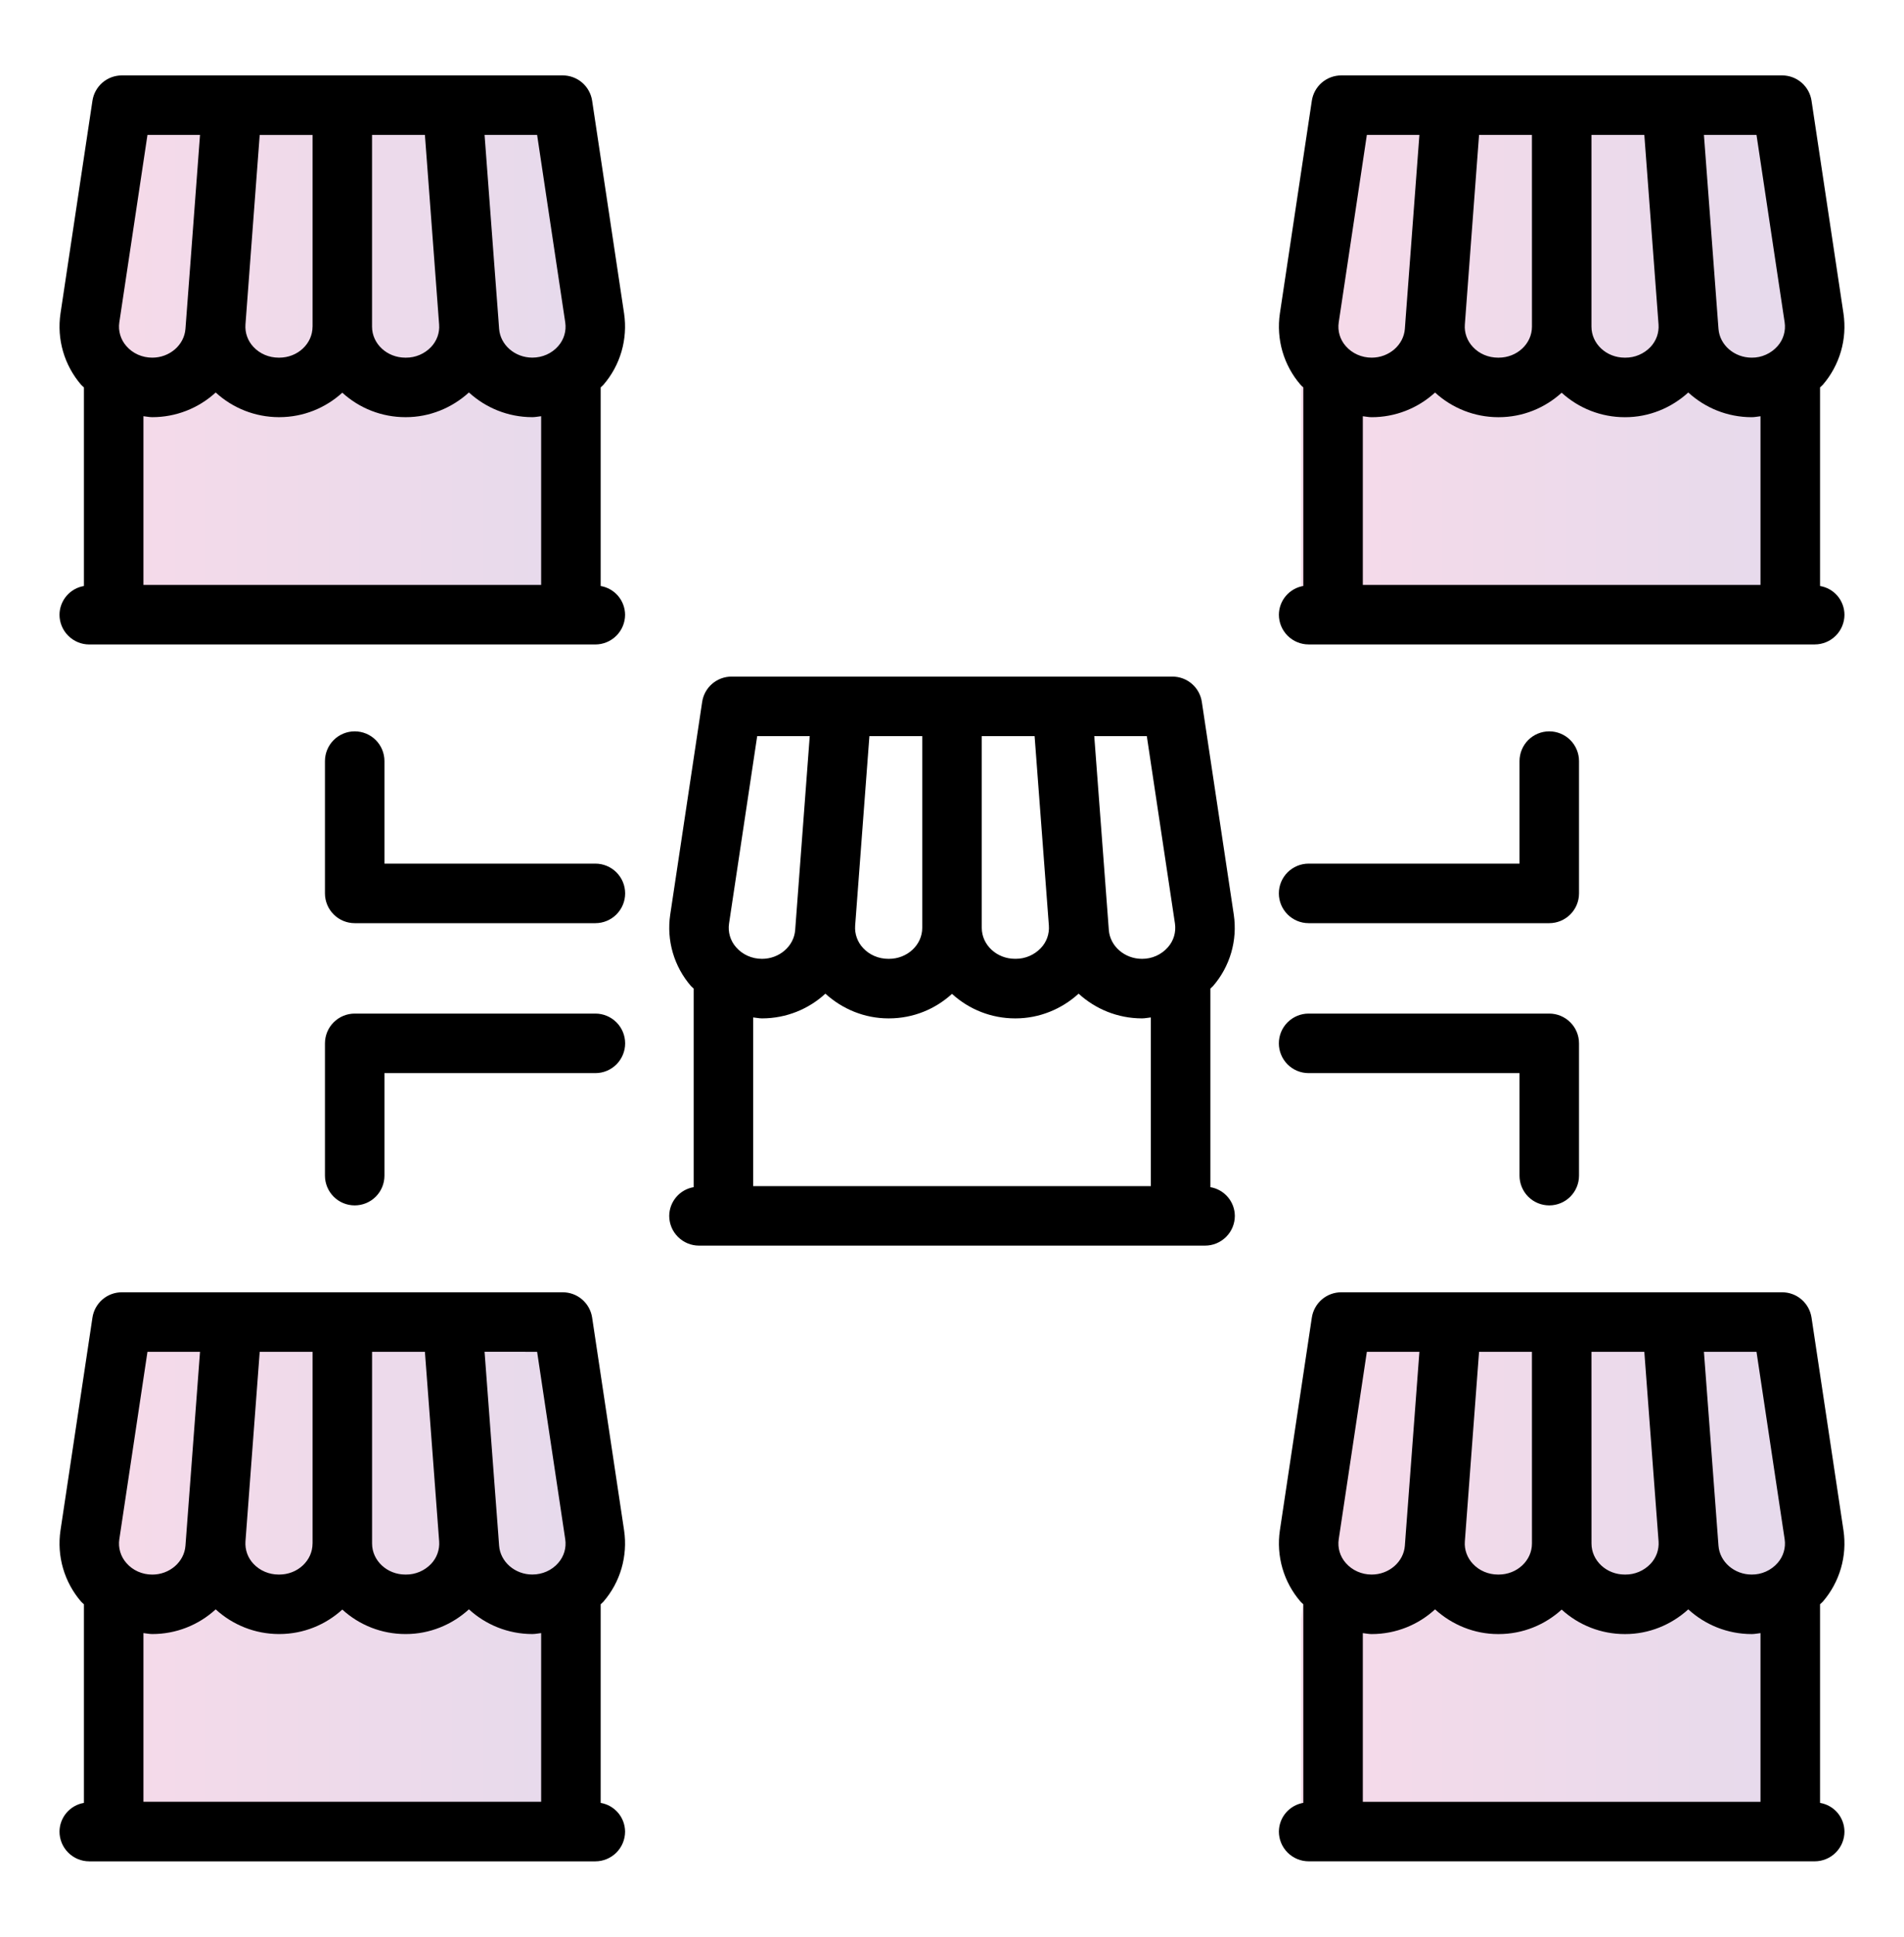
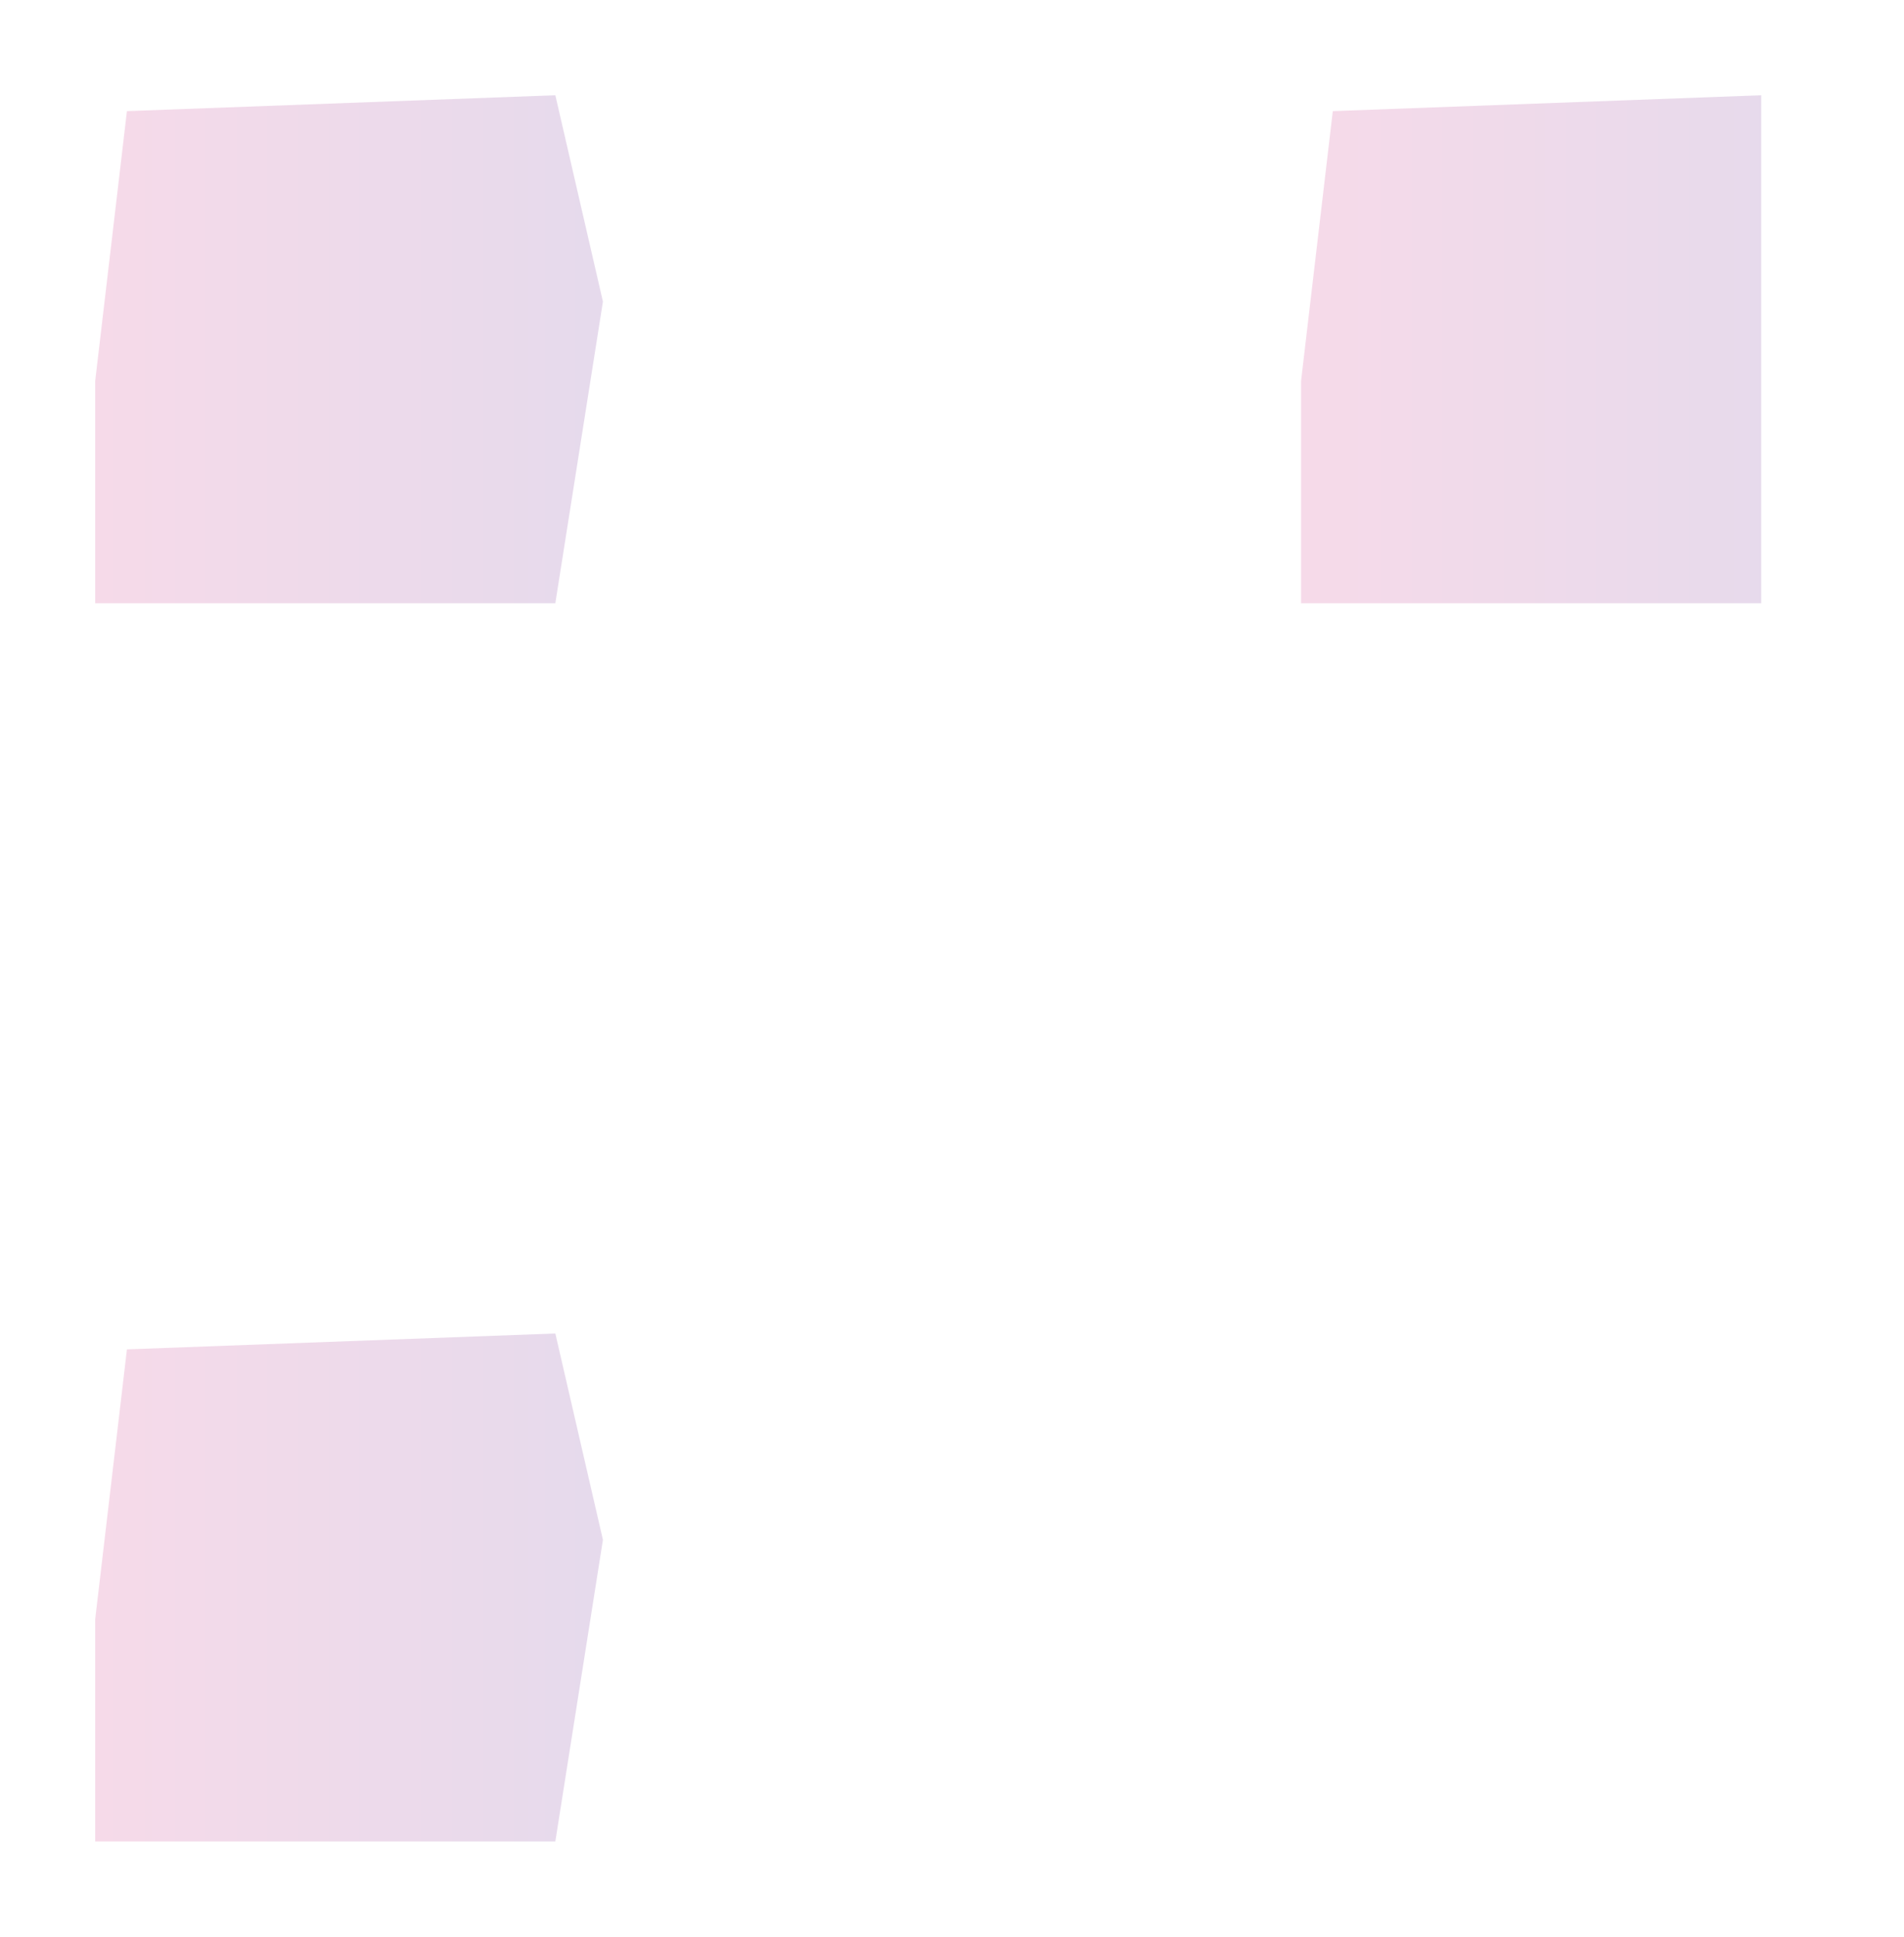
<svg xmlns="http://www.w3.org/2000/svg" width="60" height="61" viewBox="0 0 60 61" fill="none">
  <path opacity="0.15" d="M3 12L4 3.5L17.5 3L19 9.5L17.5 19H3V12Z" fill="url(#paint0_linear_1560_2383)" />
  <path opacity="0.15" d="M3 51L4 42.5L17.5 42L19 48.5L17.5 58H3V51Z" fill="url(#paint1_linear_1560_2383)" />
-   <path opacity="0.15" d="M41 12L42 3.5L55.5 3L57 9.5L55.5 19H41V12Z" fill="url(#paint2_linear_1560_2383)" />
-   <path opacity="0.15" d="M41 51L42 42.5L55.5 42L57 48.5L55.5 58H41V51Z" fill="url(#paint3_linear_1560_2383)" />
-   <path d="M38.227 31.056C38.491 30.751 38.686 30.392 38.799 30.004C38.912 29.616 38.939 29.209 38.88 28.81L37.873 22.108C37.84 21.886 37.728 21.683 37.558 21.537C37.388 21.39 37.17 21.31 36.946 21.31H23.054C22.829 21.31 22.612 21.39 22.442 21.537C22.272 21.683 22.16 21.886 22.127 22.108L21.12 28.81C21.061 29.209 21.088 29.616 21.201 30.004C21.314 30.392 21.509 30.751 21.773 31.056C21.799 31.086 21.832 31.107 21.859 31.136V37.391C21.645 37.427 21.45 37.537 21.31 37.703C21.169 37.868 21.091 38.077 21.089 38.294C21.089 38.543 21.188 38.782 21.364 38.957C21.54 39.133 21.778 39.232 22.027 39.232H37.975C38.224 39.232 38.462 39.133 38.638 38.957C38.814 38.782 38.913 38.543 38.913 38.294C38.911 38.077 38.833 37.868 38.692 37.703C38.551 37.538 38.357 37.427 38.143 37.391V31.136C38.169 31.108 38.202 31.086 38.228 31.056H38.227ZM36.139 23.185L37.026 29.088C37.045 29.221 37.036 29.356 36.998 29.485C36.96 29.614 36.894 29.733 36.805 29.833C36.703 29.95 36.577 30.043 36.436 30.106C36.295 30.169 36.142 30.201 35.987 30.2C35.439 30.2 34.98 29.801 34.942 29.292L34.483 23.185H36.139ZM30.938 23.185H32.603L33.053 29.155C33.062 29.284 33.044 29.413 33.001 29.535C32.957 29.656 32.889 29.767 32.799 29.861C32.697 29.968 32.574 30.054 32.438 30.112C32.301 30.17 32.155 30.2 32.006 30.199H31.986C31.407 30.199 30.938 29.761 30.938 29.222V23.184V23.185ZM29.062 29.223C29.062 29.761 28.593 30.2 28.014 30.2H27.994C27.689 30.2 27.4 30.077 27.201 29.862C27.112 29.768 27.044 29.657 27 29.535C26.956 29.414 26.939 29.284 26.948 29.156L27.397 23.186H29.062V29.223ZM23.861 23.185H25.517L25.058 29.292C25.02 29.801 24.561 30.2 24.013 30.2C23.693 30.2 23.395 30.066 23.195 29.833C23.106 29.733 23.04 29.614 23.002 29.485C22.964 29.356 22.954 29.221 22.974 29.088L23.861 23.185ZM36.267 37.358H23.734V32.045C23.828 32.053 23.918 32.075 24.012 32.075C24.78 32.075 25.485 31.78 26.01 31.297C26.548 31.786 27.252 32.075 27.994 32.075H28.014C28.783 32.075 29.478 31.779 30 31.303C30.542 31.799 31.251 32.075 31.986 32.075H32.006C32.748 32.075 33.452 31.786 33.99 31.297C34.516 31.779 35.221 32.075 35.988 32.075C36.083 32.075 36.173 32.054 36.266 32.045V37.358H36.267ZM57.354 18.457V12.201C57.381 12.173 57.413 12.151 57.44 12.121C57.704 11.816 57.899 11.457 58.012 11.069C58.125 10.682 58.152 10.274 58.093 9.875L57.086 3.174C57.053 2.952 56.941 2.749 56.771 2.602C56.601 2.456 56.384 2.375 56.159 2.375H42.266C42.042 2.375 41.825 2.456 41.654 2.602C41.484 2.749 41.372 2.952 41.339 3.174L40.332 9.875C40.273 10.274 40.301 10.682 40.413 11.069C40.526 11.457 40.721 11.816 40.986 12.121C41.011 12.151 41.044 12.172 41.071 12.201V18.456C40.857 18.492 40.663 18.603 40.522 18.768C40.381 18.933 40.303 19.143 40.301 19.36C40.301 19.608 40.4 19.847 40.576 20.023C40.752 20.198 40.99 20.297 41.239 20.297H57.187C57.435 20.297 57.674 20.198 57.849 20.023C58.025 19.847 58.124 19.608 58.124 19.36C58.122 19.143 58.044 18.933 57.904 18.768C57.763 18.603 57.568 18.493 57.354 18.457ZM55.352 4.25L56.239 10.153C56.259 10.286 56.249 10.422 56.211 10.55C56.173 10.679 56.107 10.798 56.018 10.899C55.916 11.015 55.791 11.108 55.649 11.171C55.508 11.235 55.355 11.267 55.2 11.265C54.653 11.265 54.192 10.866 54.154 10.357L54.133 10.082V10.08L53.991 8.187L53.695 4.25H55.352ZM50.151 4.25H51.817L51.998 6.661L52.265 10.222C52.274 10.351 52.256 10.48 52.213 10.601C52.169 10.722 52.101 10.833 52.013 10.927C51.91 11.035 51.788 11.12 51.651 11.178C51.515 11.237 51.368 11.266 51.219 11.265H51.199C50.621 11.265 50.151 10.828 50.151 10.288V4.25ZM48.276 10.288C48.276 10.827 47.806 11.265 47.227 11.265H47.207C46.902 11.265 46.613 11.143 46.414 10.927C46.325 10.833 46.257 10.722 46.213 10.601C46.169 10.48 46.151 10.351 46.161 10.222L46.354 7.646L46.609 4.25H48.275L48.276 10.288ZM43.073 4.25H44.729L44.486 7.487L44.291 10.08V10.082L44.271 10.357C44.232 10.866 43.773 11.265 43.225 11.265C42.906 11.265 42.608 11.131 42.407 10.899C42.318 10.798 42.252 10.679 42.214 10.55C42.176 10.422 42.167 10.286 42.187 10.153L43.073 4.25ZM42.946 18.423V13.11C43.04 13.119 43.13 13.14 43.224 13.14C43.964 13.141 44.677 12.863 45.222 12.363C45.764 12.86 46.471 13.137 47.206 13.14H47.227C47.995 13.14 48.69 12.844 49.212 12.369C49.755 12.865 50.463 13.14 51.198 13.14H51.218C51.96 13.14 52.664 12.852 53.202 12.362C53.728 12.844 54.433 13.14 55.2 13.14C55.295 13.14 55.386 13.12 55.478 13.11V18.423H42.946ZM1.875 19.361C1.875 19.609 1.974 19.848 2.15 20.023C2.325 20.199 2.564 20.298 2.812 20.298H18.76C19.009 20.298 19.247 20.199 19.423 20.023C19.599 19.848 19.698 19.609 19.698 19.361C19.696 19.144 19.618 18.934 19.477 18.769C19.336 18.604 19.142 18.493 18.928 18.457V12.202C18.954 12.174 18.987 12.152 19.013 12.122C19.278 11.817 19.473 11.458 19.586 11.07C19.698 10.682 19.726 10.274 19.667 9.875L18.66 3.174C18.627 2.952 18.515 2.749 18.345 2.602C18.174 2.456 17.957 2.375 17.733 2.375H3.84C3.615 2.375 3.398 2.456 3.228 2.602C3.058 2.749 2.946 2.952 2.913 3.174L1.906 9.875C1.847 10.274 1.874 10.682 1.987 11.07C2.1 11.458 2.295 11.817 2.559 12.122C2.585 12.152 2.618 12.173 2.645 12.202V18.457C2.431 18.493 2.236 18.604 2.096 18.769C1.955 18.934 1.877 19.144 1.875 19.361ZM16.926 4.25L17.812 10.153C17.832 10.286 17.823 10.422 17.785 10.55C17.747 10.679 17.681 10.798 17.592 10.899C17.392 11.131 17.093 11.264 16.775 11.264C16.227 11.264 15.767 10.865 15.728 10.356L15.708 10.081V10.079L15.565 8.186L15.27 4.249L16.926 4.25ZM11.724 4.25H13.39L13.571 6.661L13.838 10.222C13.848 10.351 13.83 10.48 13.787 10.601C13.743 10.722 13.675 10.833 13.586 10.927C13.484 11.035 13.361 11.12 13.225 11.178C13.088 11.237 12.941 11.266 12.793 11.265H12.773C12.195 11.265 11.724 10.828 11.724 10.288V4.25ZM9.849 10.288C9.849 10.827 9.38 11.265 8.801 11.265H8.781C8.476 11.265 8.187 11.142 7.987 10.927C7.899 10.833 7.83 10.722 7.787 10.601C7.743 10.48 7.726 10.351 7.735 10.222L7.979 6.977L8.184 4.251H9.85V10.289L9.849 10.288ZM4.647 4.25H6.303L6.008 8.187L5.865 10.08V10.082L5.844 10.357C5.806 10.866 5.347 11.265 4.799 11.265C4.479 11.265 4.181 11.132 3.981 10.899C3.892 10.798 3.826 10.679 3.788 10.55C3.75 10.422 3.74 10.286 3.76 10.153L4.647 4.25ZM4.799 13.139C5.539 13.14 6.252 12.862 6.797 12.362C7.338 12.859 8.046 13.136 8.781 13.139H8.801C9.57 13.139 10.265 12.843 10.787 12.368C11.329 12.864 12.037 13.139 12.773 13.139H12.793C13.535 13.139 14.239 12.851 14.777 12.361C15.303 12.843 16.008 13.139 16.775 13.139C16.869 13.139 16.96 13.119 17.053 13.109V18.422H4.52V13.109C4.613 13.118 4.704 13.139 4.799 13.139ZM57.354 56.784V50.528C57.381 50.5 57.413 50.478 57.44 50.448C57.704 50.143 57.899 49.784 58.012 49.396C58.125 49.009 58.152 48.601 58.093 48.202L57.086 41.501C57.053 41.279 56.941 41.076 56.771 40.929C56.601 40.782 56.384 40.702 56.159 40.702H42.266C42.042 40.702 41.825 40.782 41.654 40.929C41.484 41.076 41.372 41.279 41.339 41.501L40.332 48.202C40.273 48.601 40.301 49.009 40.413 49.396C40.526 49.784 40.721 50.143 40.986 50.448C41.011 50.478 41.044 50.499 41.071 50.528V56.783C40.857 56.819 40.663 56.93 40.522 57.095C40.381 57.26 40.303 57.469 40.301 57.687C40.301 57.935 40.4 58.174 40.576 58.349C40.752 58.525 40.99 58.624 41.239 58.624H57.187C57.435 58.624 57.674 58.525 57.849 58.349C58.025 58.174 58.124 57.935 58.124 57.687C58.122 57.469 58.044 57.26 57.904 57.095C57.763 56.93 57.568 56.82 57.354 56.784ZM55.352 42.577L56.239 48.48C56.259 48.613 56.249 48.749 56.211 48.877C56.173 49.006 56.107 49.125 56.018 49.226C55.916 49.342 55.791 49.435 55.649 49.498C55.508 49.562 55.355 49.593 55.2 49.592C54.653 49.592 54.192 49.193 54.154 48.684L54.133 48.409V48.407L53.991 46.513L53.695 42.577H55.352ZM50.151 42.577H51.817L52.019 45.27L52.266 48.549C52.275 48.677 52.257 48.806 52.214 48.928C52.17 49.049 52.102 49.16 52.013 49.254C51.911 49.361 51.788 49.447 51.652 49.505C51.516 49.563 51.369 49.593 51.22 49.592H51.2C50.622 49.592 50.152 49.154 50.152 48.615L50.151 42.577ZM48.276 48.615C48.276 49.153 47.806 49.592 47.227 49.592H47.207C46.902 49.592 46.613 49.469 46.414 49.254C46.325 49.16 46.257 49.049 46.213 48.928C46.169 48.806 46.151 48.677 46.161 48.549L46.354 45.972L46.609 42.577H48.275L48.276 48.615ZM43.073 42.577H44.729L44.486 45.814L44.291 48.407V48.409L44.271 48.684C44.232 49.193 43.773 49.592 43.225 49.592C42.906 49.592 42.608 49.458 42.407 49.226C42.318 49.125 42.252 49.006 42.214 48.877C42.176 48.749 42.167 48.613 42.187 48.48L43.073 42.577ZM42.946 56.75V51.437C43.04 51.446 43.13 51.467 43.224 51.467C43.992 51.467 44.697 51.172 45.222 50.689C45.76 51.178 46.464 51.467 47.206 51.467H47.227C47.995 51.467 48.69 51.171 49.212 50.696C49.755 51.192 50.463 51.467 51.198 51.467H51.218C51.96 51.467 52.664 51.178 53.202 50.689C53.728 51.171 54.433 51.467 55.2 51.467C55.295 51.467 55.386 51.447 55.478 51.437V56.75H42.946ZM3.582 58.625H18.76C19.009 58.625 19.247 58.526 19.423 58.35C19.599 58.175 19.698 57.936 19.698 57.688C19.696 57.471 19.618 57.261 19.477 57.096C19.336 56.931 19.142 56.82 18.928 56.784V50.529C18.954 50.501 18.987 50.479 19.013 50.449C19.278 50.144 19.473 49.785 19.586 49.397C19.698 49.009 19.726 48.601 19.667 48.202L18.66 41.501C18.627 41.279 18.515 41.076 18.345 40.929C18.174 40.782 17.957 40.702 17.733 40.702H3.84C3.615 40.702 3.398 40.782 3.228 40.929C3.058 41.076 2.946 41.279 2.913 41.501L1.906 48.202C1.847 48.601 1.874 49.009 1.987 49.397C2.1 49.785 2.295 50.144 2.559 50.449C2.585 50.479 2.618 50.5 2.645 50.529V56.784C2.431 56.82 2.236 56.931 2.096 57.096C1.955 57.261 1.877 57.471 1.875 57.688C1.875 57.936 1.974 58.175 2.15 58.35C2.325 58.526 2.564 58.625 2.812 58.625H3.582ZM16.926 42.577L17.812 48.48C17.832 48.613 17.823 48.749 17.785 48.877C17.747 49.006 17.681 49.125 17.592 49.226C17.392 49.458 17.093 49.591 16.775 49.591C16.227 49.591 15.767 49.192 15.728 48.683L15.708 48.408V48.406L15.565 46.513L15.27 42.576L16.926 42.577ZM11.724 42.577H13.39L13.593 45.27L13.839 48.549C13.848 48.677 13.831 48.806 13.787 48.928C13.744 49.049 13.676 49.16 13.587 49.254C13.485 49.361 13.362 49.447 13.226 49.505C13.089 49.563 12.942 49.593 12.794 49.592H12.773C12.196 49.592 11.725 49.154 11.725 48.615V42.577H11.724ZM9.849 48.615C9.849 49.153 9.38 49.592 8.801 49.592H8.781C8.476 49.592 8.187 49.468 7.987 49.254C7.899 49.16 7.83 49.049 7.787 48.928C7.744 48.806 7.726 48.677 7.735 48.549L7.979 45.304L8.184 42.578H9.85V48.616L9.849 48.615ZM4.647 42.577H6.303L6.03 46.214L5.865 48.407V48.409L5.844 48.685C5.806 49.194 5.347 49.593 4.799 49.593C4.479 49.593 4.181 49.46 3.981 49.227C3.892 49.126 3.826 49.007 3.788 48.878C3.75 48.749 3.74 48.614 3.76 48.481L4.647 42.577ZM4.799 51.466C5.539 51.467 6.252 51.189 6.797 50.689C7.339 51.186 8.046 51.463 8.781 51.466H8.801C9.57 51.466 10.265 51.17 10.787 50.695C11.329 51.191 12.037 51.466 12.773 51.466H12.793C13.535 51.466 14.239 51.178 14.777 50.688C15.303 51.17 16.008 51.466 16.775 51.466C16.869 51.466 16.96 51.446 17.053 51.436V56.749H4.52V51.436C4.613 51.445 4.704 51.466 4.799 51.466ZM41.238 29.076H48.821C49.07 29.076 49.308 28.977 49.484 28.801C49.66 28.625 49.759 28.387 49.759 28.138V23.972C49.759 23.724 49.66 23.485 49.484 23.309C49.308 23.134 49.07 23.035 48.821 23.035C48.573 23.035 48.334 23.134 48.158 23.309C47.983 23.485 47.884 23.724 47.884 23.972V27.201H41.238C40.989 27.201 40.751 27.3 40.575 27.476C40.399 27.651 40.3 27.89 40.3 28.138C40.3 28.387 40.399 28.625 40.575 28.801C40.751 28.977 40.989 29.076 41.238 29.076ZM18.762 27.201H12.115V23.972C12.115 23.724 12.017 23.485 11.841 23.309C11.665 23.134 11.427 23.035 11.178 23.035C10.929 23.035 10.691 23.134 10.515 23.309C10.339 23.485 10.24 23.724 10.24 23.972V28.138C10.24 28.387 10.339 28.625 10.515 28.801C10.691 28.977 10.929 29.076 11.178 29.076H18.762C19.011 29.076 19.249 28.977 19.425 28.801C19.601 28.625 19.7 28.387 19.7 28.138C19.7 27.89 19.601 27.651 19.425 27.476C19.249 27.3 19.011 27.201 18.762 27.201ZM41.238 33.799H47.884V37.028C47.884 37.276 47.983 37.515 48.158 37.691C48.334 37.867 48.573 37.965 48.821 37.965C49.07 37.965 49.308 37.867 49.484 37.691C49.66 37.515 49.759 37.276 49.759 37.028V32.862C49.759 32.613 49.66 32.374 49.484 32.199C49.308 32.023 49.07 31.924 48.821 31.924H41.238C40.989 31.924 40.751 32.023 40.575 32.199C40.399 32.374 40.3 32.613 40.3 32.862C40.3 33.11 40.399 33.349 40.575 33.525C40.751 33.7 40.989 33.799 41.238 33.799ZM18.762 31.924H11.178C10.929 31.924 10.691 32.023 10.515 32.199C10.339 32.374 10.24 32.613 10.24 32.862V37.028C10.24 37.276 10.339 37.515 10.515 37.691C10.691 37.867 10.929 37.965 11.178 37.965C11.427 37.965 11.665 37.867 11.841 37.691C12.017 37.515 12.115 37.276 12.115 37.028V33.799H18.762C19.011 33.799 19.249 33.7 19.425 33.525C19.601 33.349 19.7 33.11 19.7 32.862C19.7 32.613 19.601 32.374 19.425 32.199C19.249 32.023 19.011 31.924 18.762 31.924Z" fill="black" />
+   <path opacity="0.15" d="M41 12L42 3.5L55.5 3L55.5 19H41V12Z" fill="url(#paint2_linear_1560_2383)" />
  <defs>
    <linearGradient id="paint0_linear_1560_2383" x1="19" y1="11" x2="3" y2="11" gradientUnits="userSpaceOnUse">
      <stop stop-color="#54047E" />
      <stop offset="1" stop-color="#C2096C" />
    </linearGradient>
    <linearGradient id="paint1_linear_1560_2383" x1="19" y1="50" x2="3" y2="50" gradientUnits="userSpaceOnUse">
      <stop stop-color="#54047E" />
      <stop offset="1" stop-color="#C2096C" />
    </linearGradient>
    <linearGradient id="paint2_linear_1560_2383" x1="57" y1="11" x2="41" y2="11" gradientUnits="userSpaceOnUse">
      <stop stop-color="#54047E" />
      <stop offset="1" stop-color="#C2096C" />
    </linearGradient>
    <linearGradient id="paint3_linear_1560_2383" x1="57" y1="50" x2="41" y2="50" gradientUnits="userSpaceOnUse">
      <stop stop-color="#54047E" />
      <stop offset="1" stop-color="#C2096C" />
    </linearGradient>
  </defs>
</svg>